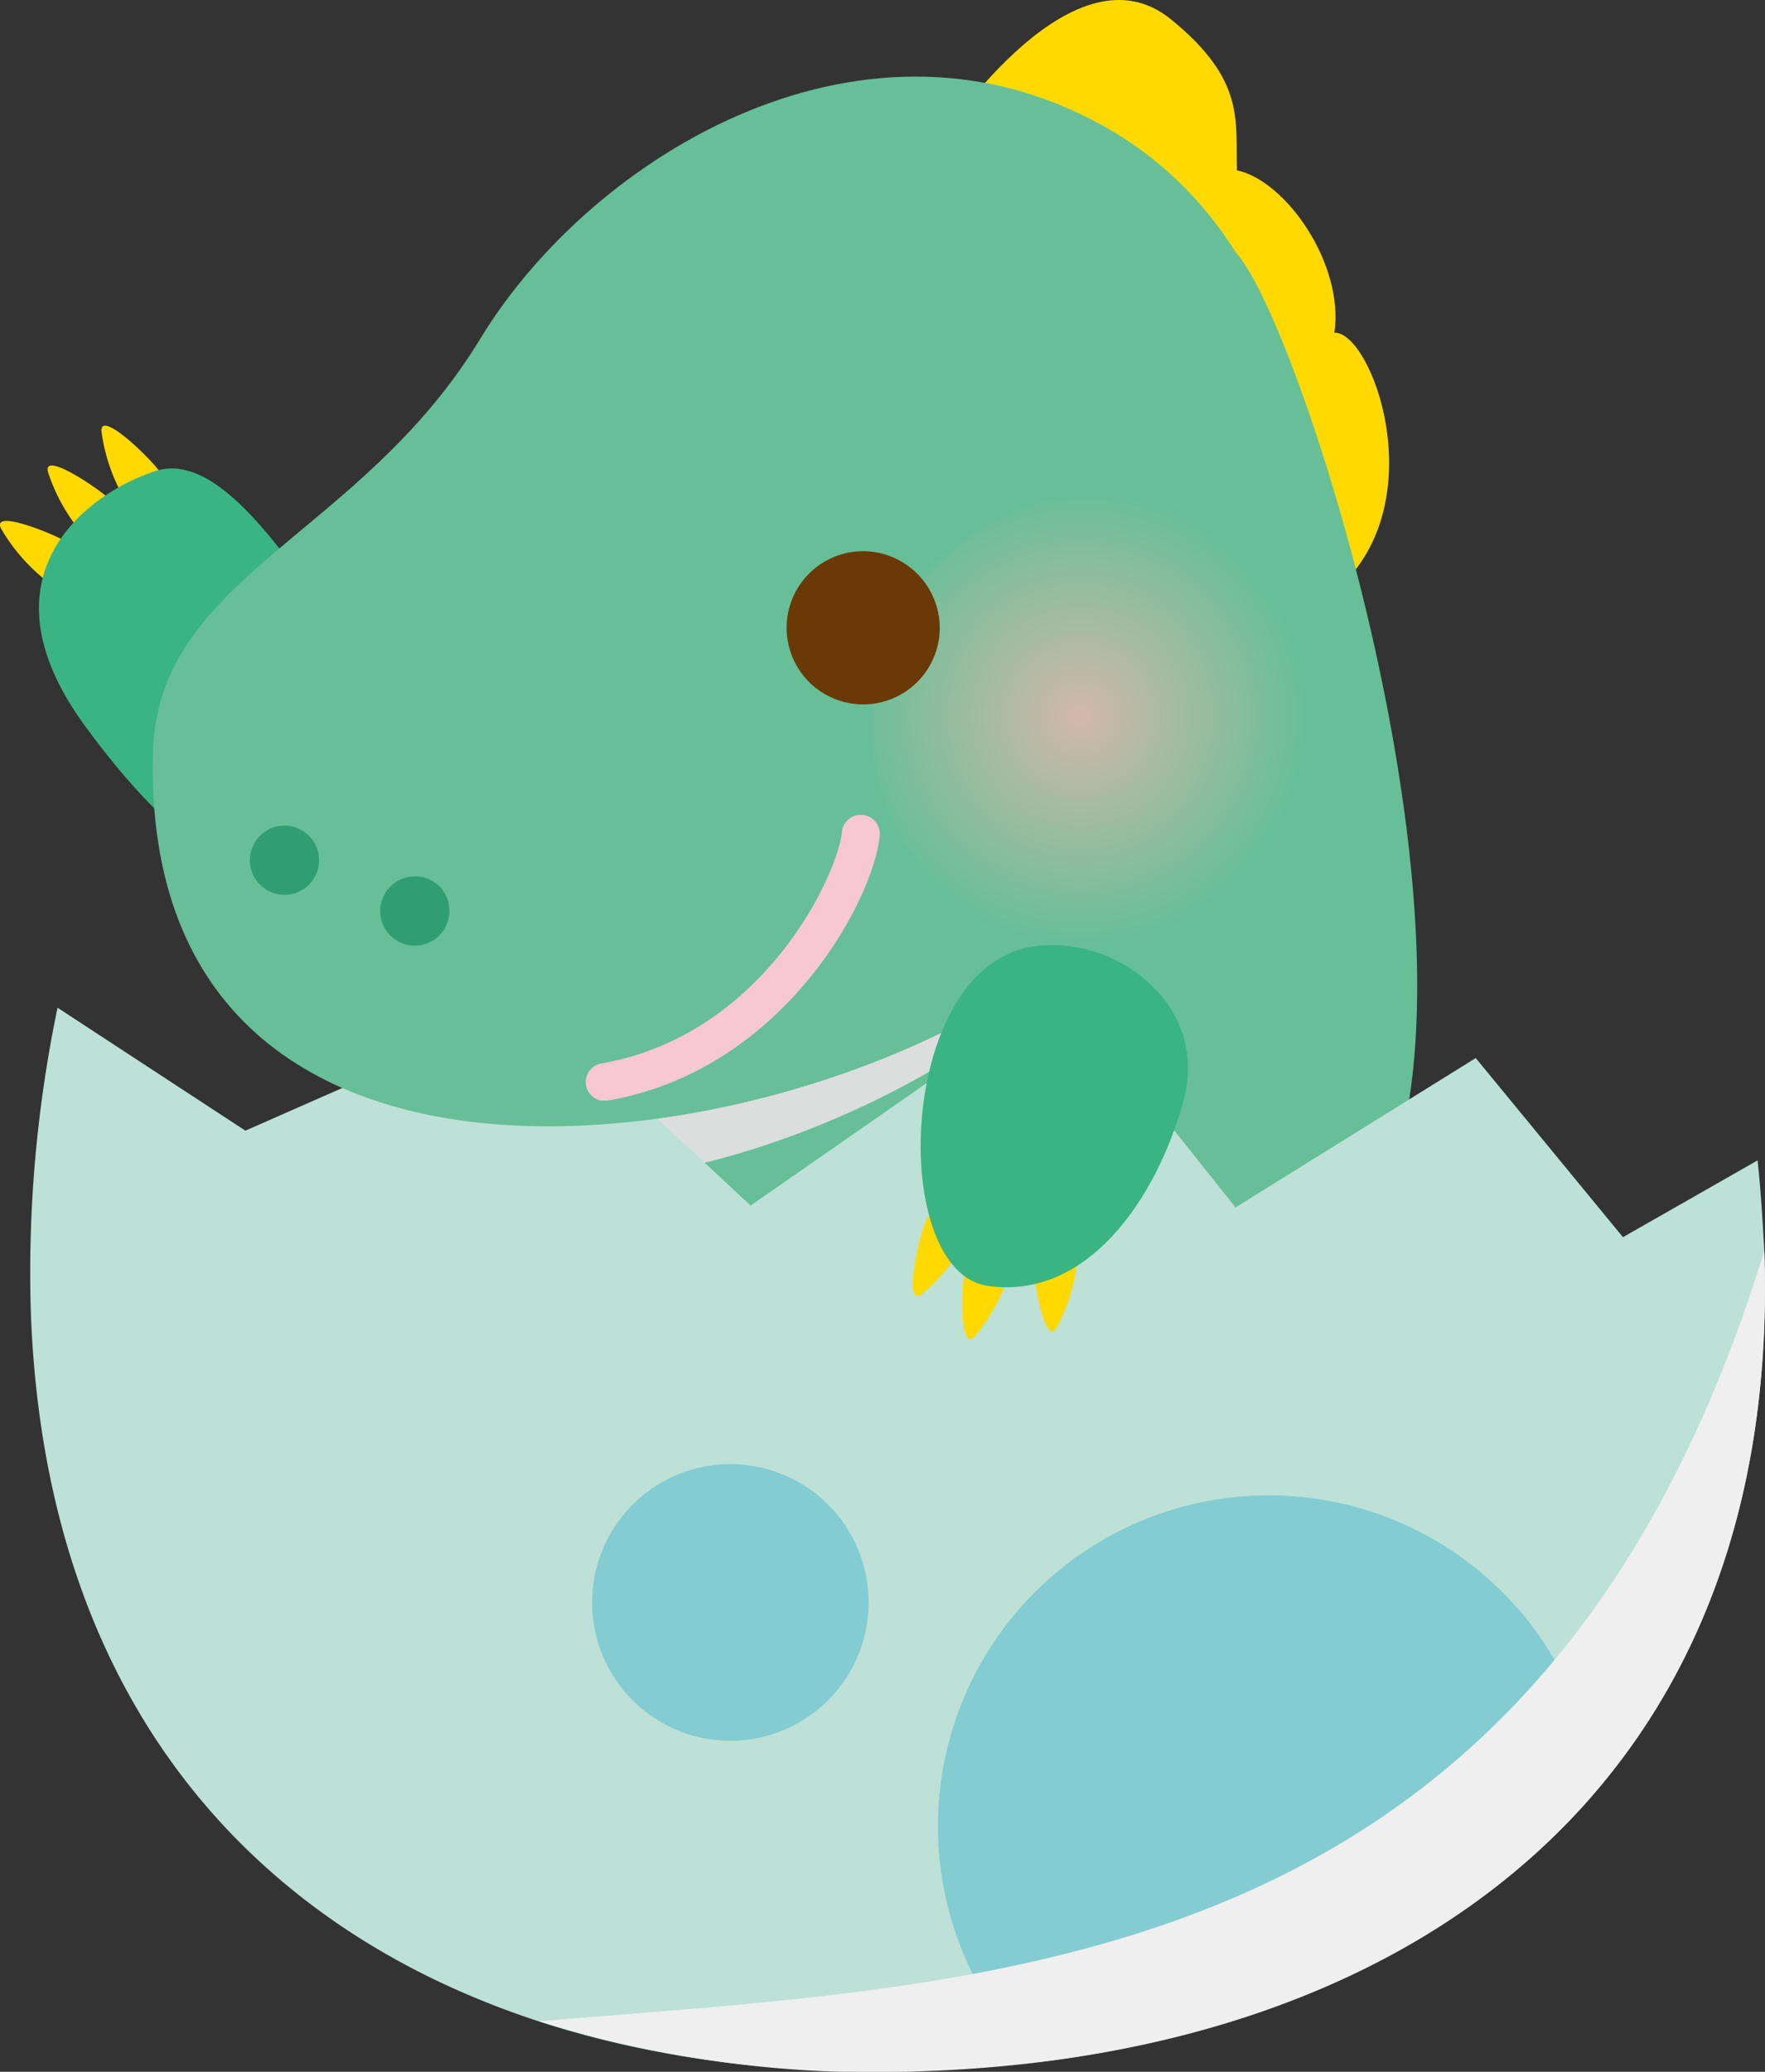
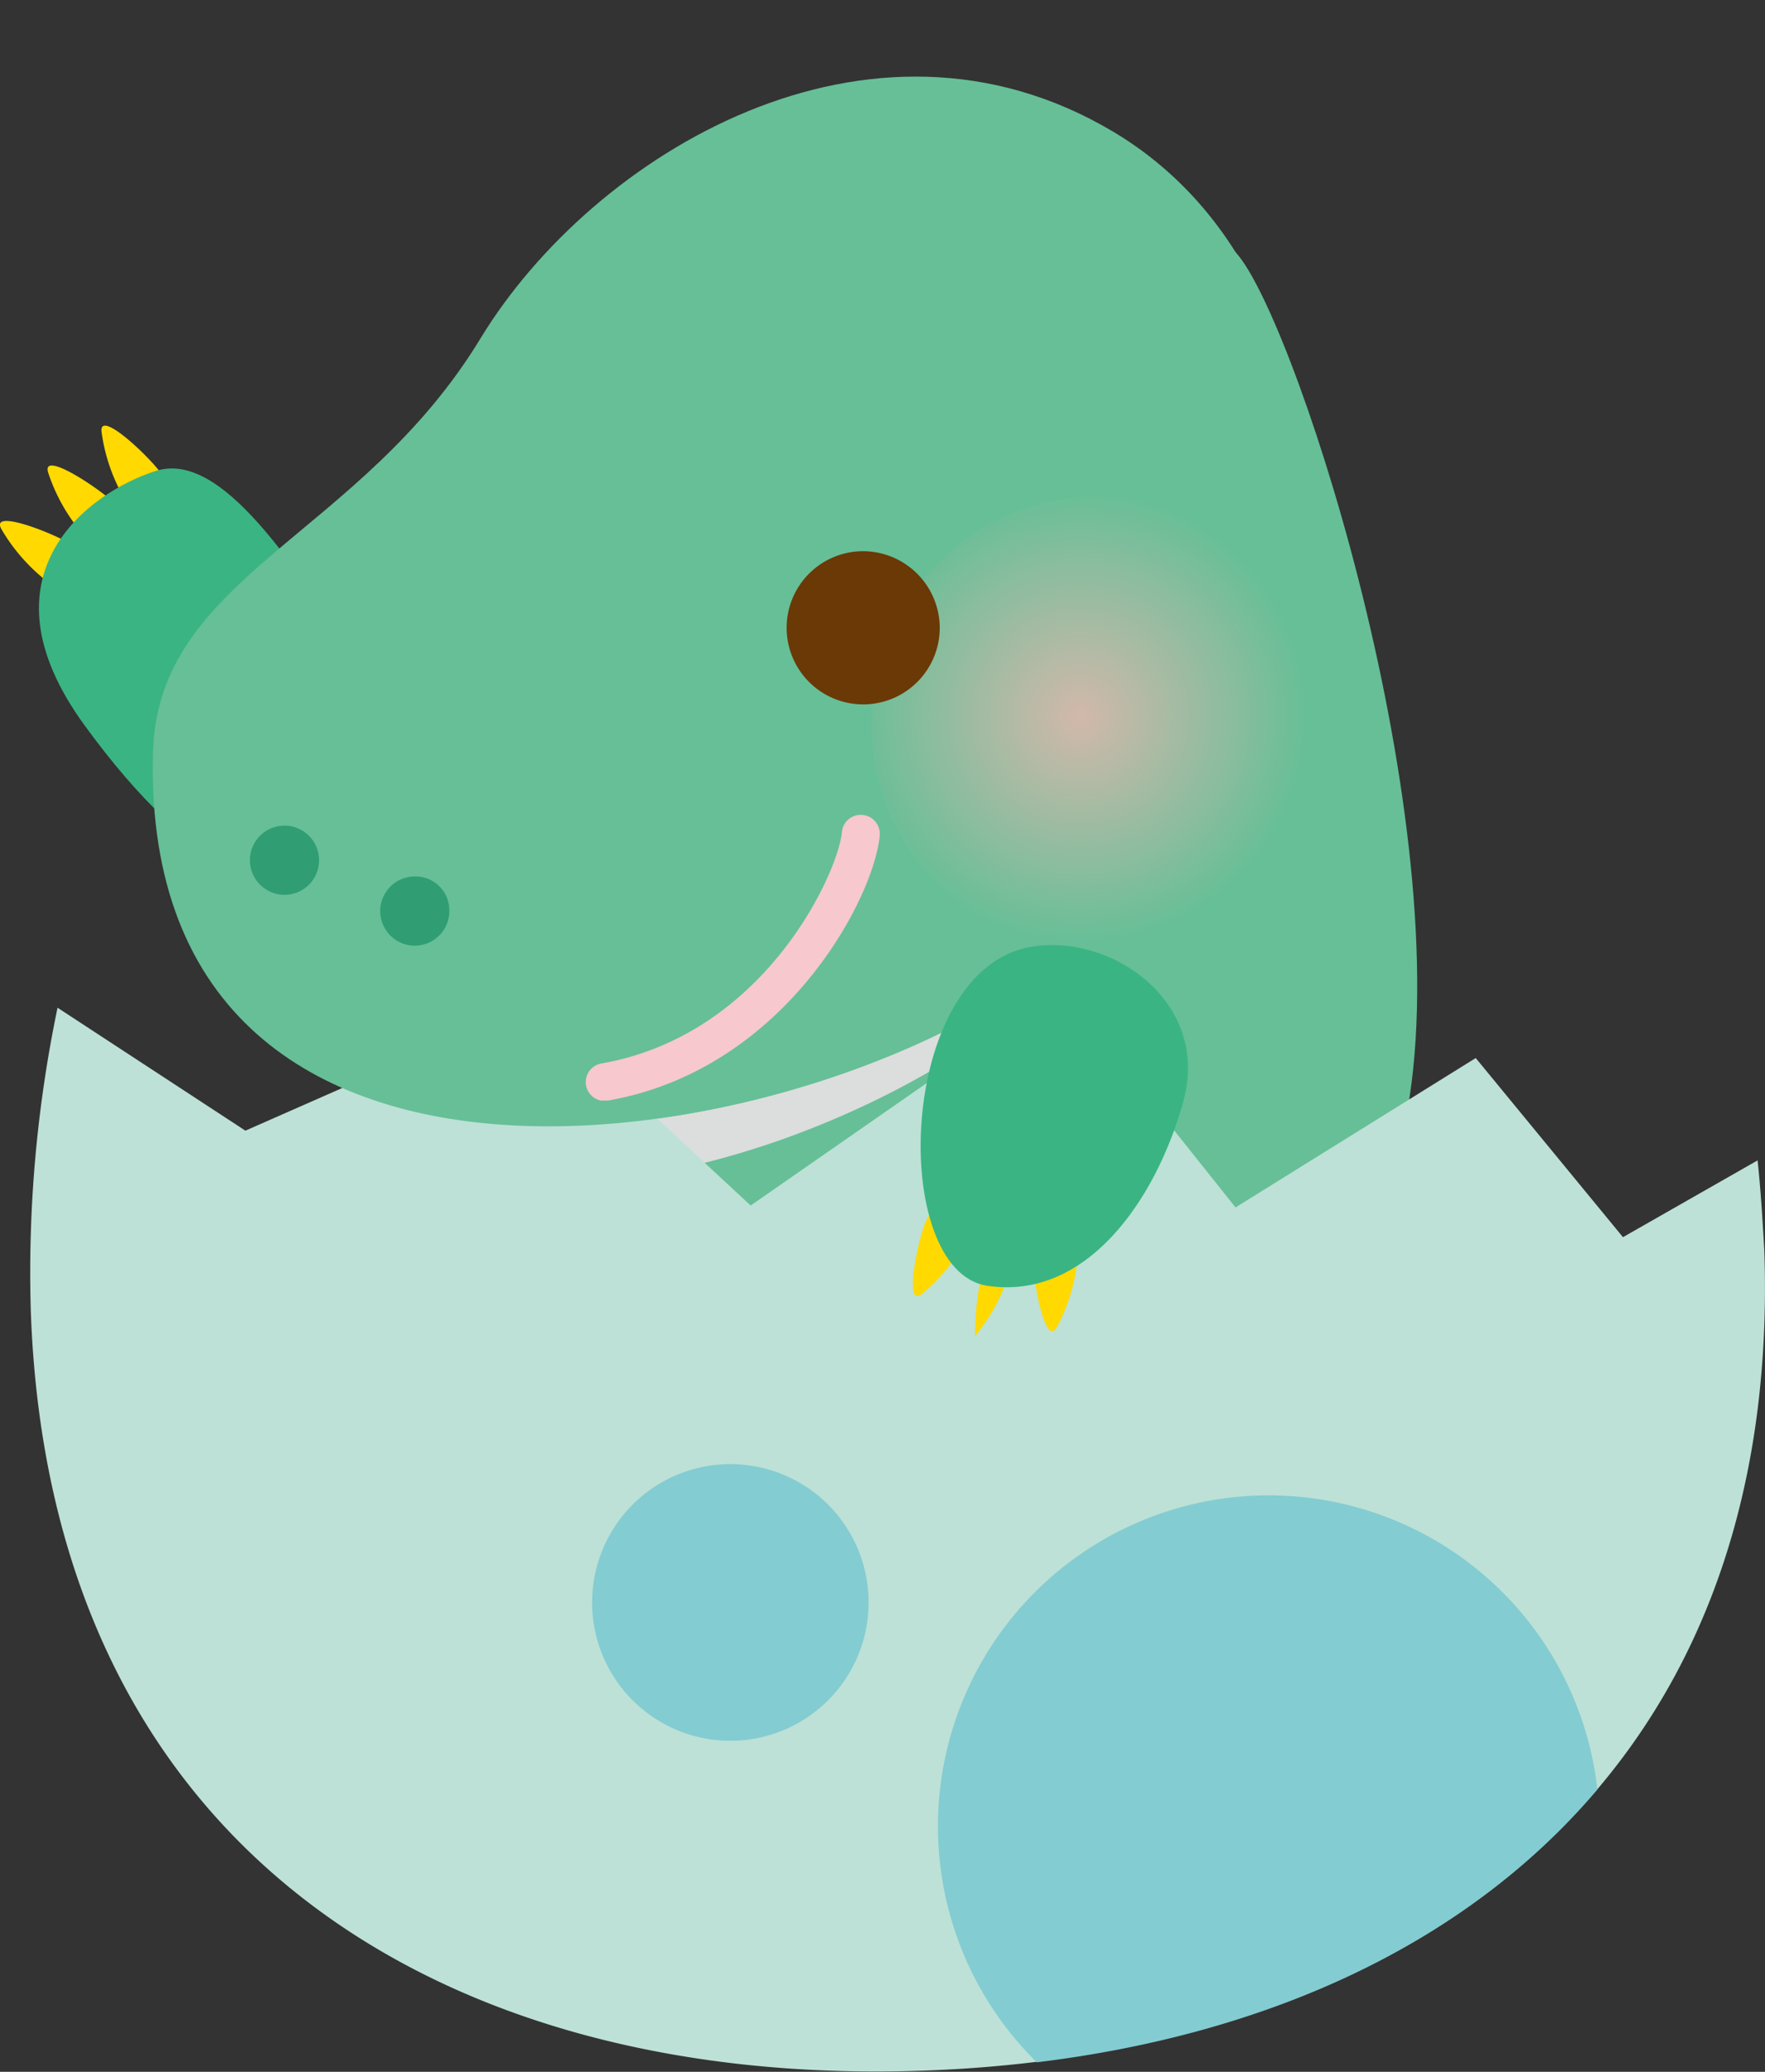
<svg xmlns="http://www.w3.org/2000/svg" viewBox="0 0 102.14 119.82">
  <rect x="0" y="0" width="102.14" height="119.82" fill="#333333" stroke="none" />
  <defs>
    <style>.cls-1{isolation:isolate;}.cls-2{fill:#ffd900;}.cls-3{fill:#66bf97;}.cls-4{fill:#dcdddd;}.cls-12,.cls-4{mix-blend-mode:multiply;}.cls-5{fill:#3ab483;}.cls-6{fill:#bde1d6;}.cls-7{fill:#83ccd2;}.cls-8{fill:url(#radial-gradient);}.cls-9{fill:#f7c8ce;}.cls-10{fill:#6a3906;}.cls-11{fill:#309d73;}.cls-12{fill:#efefef;}</style>
    <radialGradient id="radial-gradient" cx="438.2" cy="-212.17" r="13.18" gradientTransform="matrix(-1, 0.07, 0.07, 1, 515.58, 222.9)" gradientUnits="userSpaceOnUse">
      <stop offset="0" stop-color="#d2b8ab" />
      <stop offset="1" stop-color="#66bf97" />
    </radialGradient>
  </defs>
  <g class="cls-1">
    <g id="レイヤー_2" data-name="レイヤー 2">
      <g id="レイアウト">
        <path class="cls-2" d="M7.3,29a10.39,10.39,0,0,1-1.42-4c-.2-1.42,2.85,1.5,3.44,2.38C10.71,29.45,8.1,30.37,7.3,29Z" />
        <path class="cls-2" d="M4.89,31a10.46,10.46,0,0,1-2.1-3.66c-.43-1.37,3.08,1,3.8,1.74C8.33,30.9,5.92,32.26,4.89,31Z" />
        <path class="cls-2" d="M2.89,33.75A10.67,10.67,0,0,1,.08,30.6c-.7-1.25,3.22.32,4.09.92C6.23,32.93,4.15,34.76,2.89,33.75Z" />
-         <path class="cls-2" d="M53.81,9C55.16,6.86,62.26-3.32,67.74,1.1,72.1,4.63,71.49,7,71.58,9.85c2.86.61,6.22,5.46,5.64,9.39,2.13-.07,5.65,9.39.5,14.53" />
        <path class="cls-3" d="M71.38,14.47c3.17,2.87,12.8,31.86,10.19,49S65.24,94.53,44.29,94.18,20.47,72.28,23.53,58,59.3,3.52,71.38,14.47Z" />
        <path class="cls-4" d="M62.12,54.89c-8.74,7.38-26.79,12.74-39.46,9-.09,1.2-.15,2.42-.15,3.65,3,.44,5.93.64,8.47.78C43.07,69,58.76,60.68,62.12,54.89Z" />
        <path class="cls-5" d="M20.73,38.2C17.05,32.83,12.86,26,9,27.24s-10.44,6-4.12,14.69,12.1,11.3,16.25,8S23.34,42,20.73,38.2Z" />
        <path class="cls-6" d="M101.71,67.11l-7.79,4.44L85.4,61.19,71.5,69.83,61.44,57.21l-18,12.51L30.88,58.05,14.2,65.39,3.33,58.28A75,75,0,0,0,1.78,75.75c1.07,31.33,24,45,51.72,44s49.67-16.12,48.6-47.44C102,70.61,101.9,68.86,101.71,67.11Z" />
        <path class="cls-7" d="M92.44,103.49A19.14,19.14,0,1,0,60,119.27C73.31,117.65,84.82,112.48,92.44,103.49Z" />
        <path class="cls-7" d="M50.26,92.38A8,8,0,1,1,42,84.68,8,8,0,0,1,50.26,92.38Z" />
        <path class="cls-3" d="M8.85,43.57c.25-10.31,12-12.48,19-24.07C34.32,8.94,50.28-.79,64.41,7.61s15.64,32.12-2.29,47.28C47.75,67,8.1,73.76,8.85,43.57Z" />
        <path class="cls-8" d="M50.45,42.79A13.18,13.18,0,1,0,62.68,28.72,13.18,13.18,0,0,0,50.45,42.79Z" />
        <path class="cls-9" d="M34.9,63.64a1.3,1.3,0,0,0,.34,0c10.19-1.81,15.34-11.69,15.67-15.32a1.1,1.1,0,0,0-1-1.19,1.09,1.09,0,0,0-1.19,1c-.2,2.25-4.37,11.67-13.88,13.37a1.09,1.09,0,0,0,0,2.16Z" />
        <path class="cls-10" d="M54.38,36.16a4.43,4.43,0,1,1-4.58-4.28A4.45,4.45,0,0,1,54.38,36.16Z" />
        <path class="cls-11" d="M18.46,49.63a2,2,0,1,1-2-1.88A2,2,0,0,1,18.46,49.63Z" />
        <path class="cls-11" d="M26,52.57a2,2,0,1,1-2-1.88A1.95,1.95,0,0,1,26,52.57Z" />
        <path class="cls-2" d="M56,71.53a10.4,10.4,0,0,1-2.64,3.3c-1.1.91-.22-3.22.21-4.17C54.59,68.38,56.75,70.11,56,71.53Z" />
-         <path class="cls-2" d="M58.42,73.57a10.61,10.61,0,0,1-2,3.71c-.93,1.09-.79-3.14-.52-4.15C56.51,70.7,58.94,72,58.42,73.57Z" />
+         <path class="cls-2" d="M58.42,73.57a10.61,10.61,0,0,1-2,3.71C56.51,70.7,58.94,72,58.42,73.57Z" />
        <path class="cls-2" d="M62.36,72.76a10.53,10.53,0,0,1-1.2,4c-.69,1.25-1.42-2.91-1.37-4C59.9,70.35,62.55,71.16,62.36,72.76Z" />
        <path class="cls-5" d="M59.66,54.76c4.67-.8,10.4,3.19,8.82,8.93S62.84,75.23,57.13,74.36,51.89,56.09,59.66,54.76Z" />
-         <path class="cls-12" d="M102.1,72.34c1.07,31.32-20.9,46.49-48.6,47.44a64.89,64.89,0,0,1-22.3-2.88C57.87,114.64,89.14,114.5,102.1,72.34Z" />
      </g>
    </g>
  </g>
</svg>